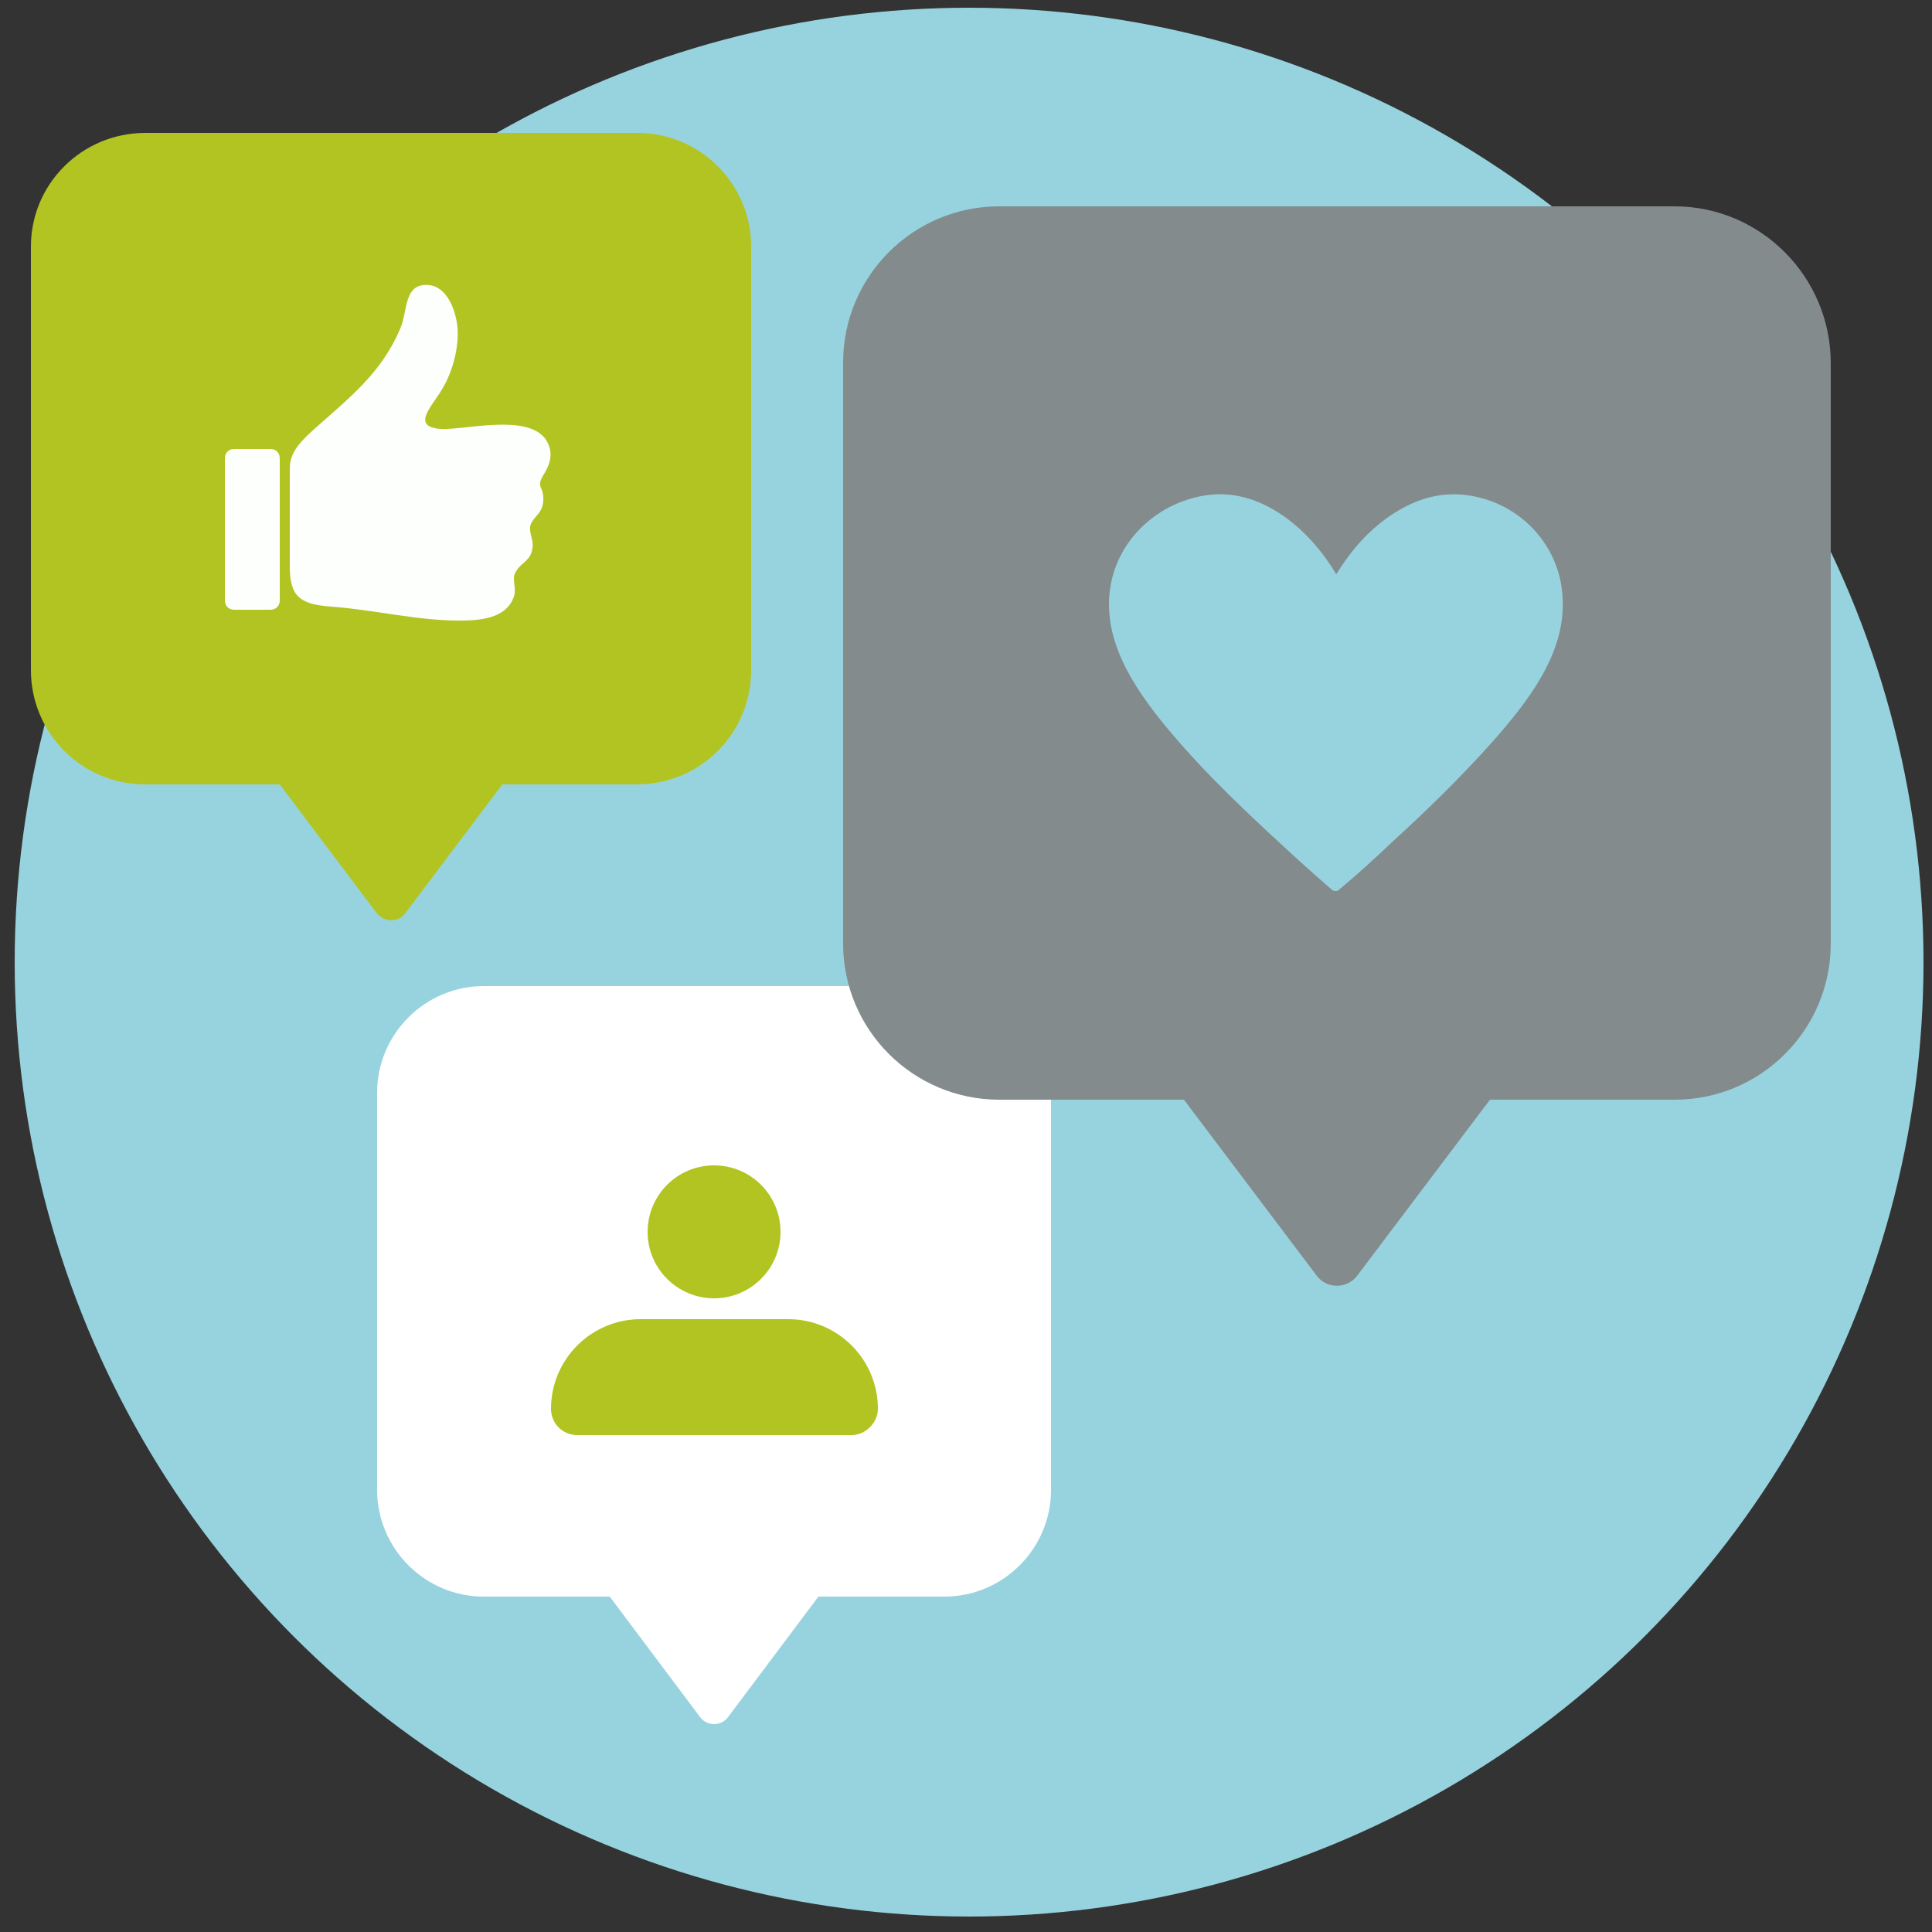
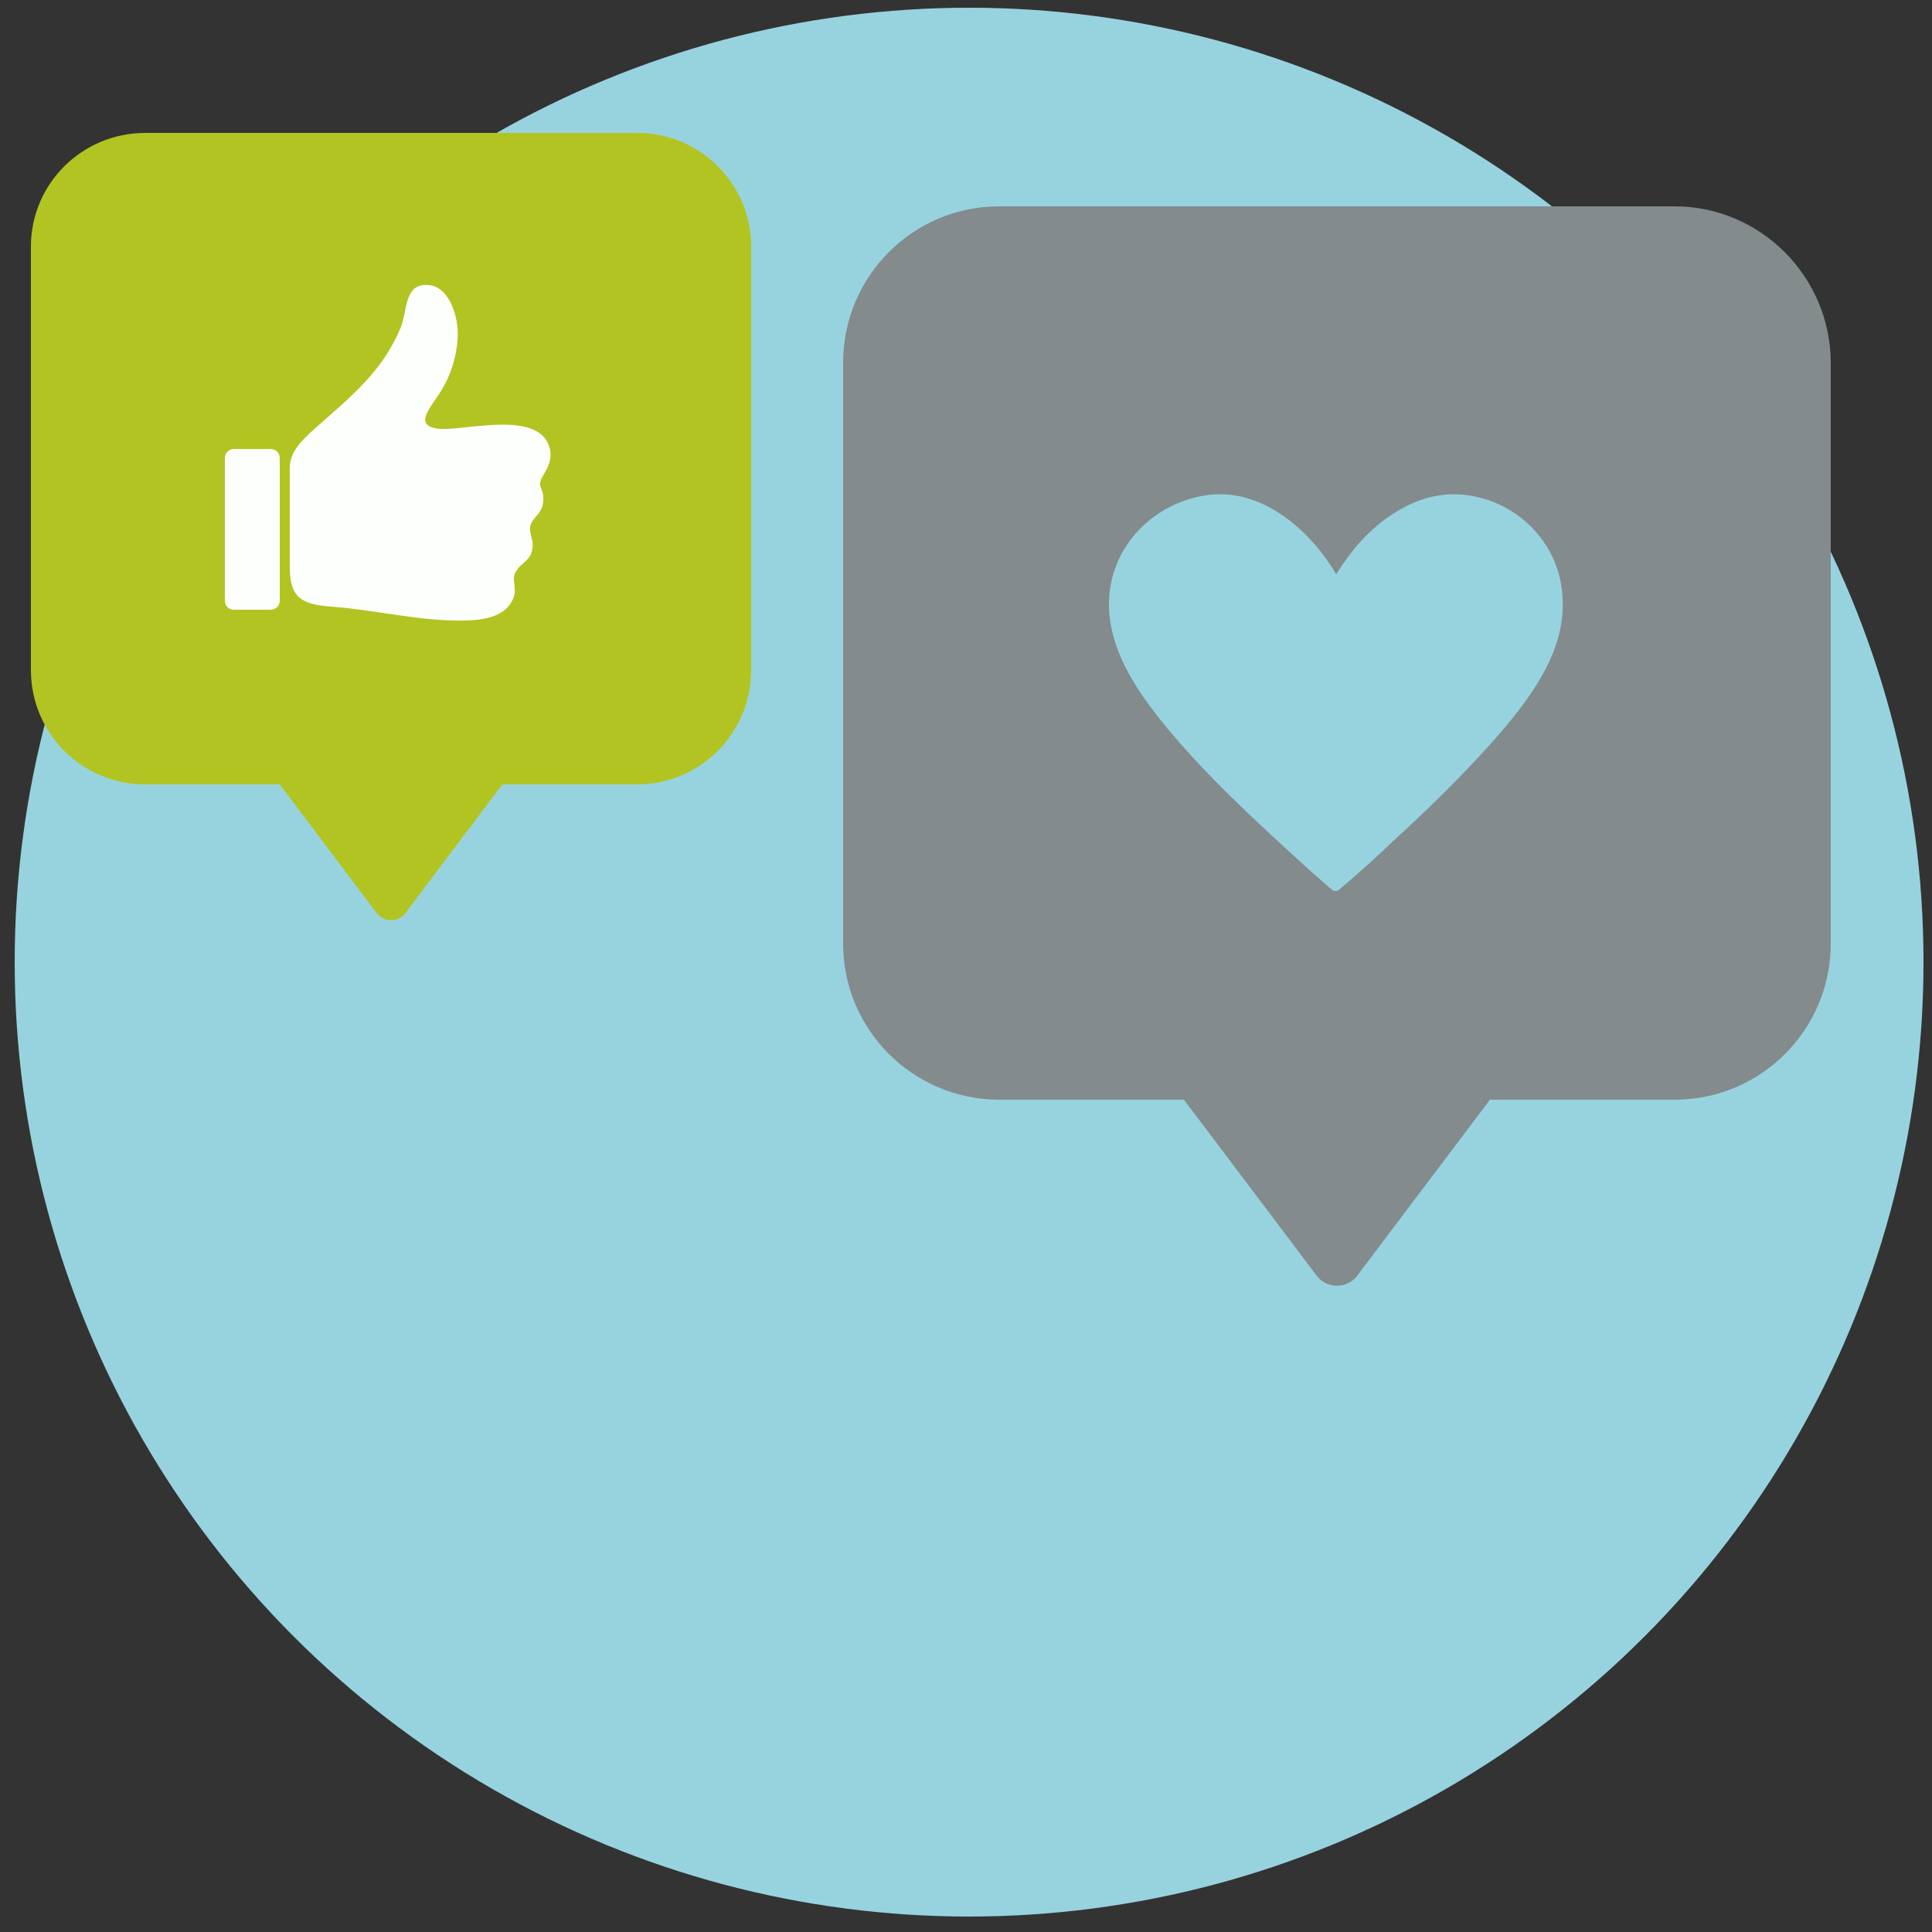
<svg xmlns="http://www.w3.org/2000/svg" id="Layer_1" x="0px" y="0px" viewBox="0 0 250 250" style="enable-background:new 0 0 250 250;" xml:space="preserve">
  <rect x="0" y="0" width="250" height="250" fill="#333333" stroke="none" />
  <style type="text/css">
	.st0{fill:#97D3DF;}
	.st1{fill:#FFFFFF;}
	.st2{fill:#B2C421;}
	.st3{fill:#838B8D;}
	.st4{fill:#FDFFFD;}
</style>
  <circle class="st0" cx="125.4" cy="124.5" r="123.5" />
  <g>
-     <path class="st1" d="M122.3,127.6H62.6c-7.6,0-13.8,6.2-13.8,13.8v51.4c0,7.6,6.2,13.8,13.8,13.8h16.3l11.7,15.6   c0.9,1.2,2.7,1.2,3.6,0l11.7-15.6h16.3c7.6,0,13.8-6.2,13.8-13.8v-51.4C136.1,133.8,129.9,127.6,122.3,127.6z" />
-     <path class="st2" d="M101,159.4c0,4.7-3.8,8.6-8.6,8.6c-4.7,0-8.6-3.8-8.6-8.6c0-4.7,3.8-8.6,8.6-8.6   C97.2,150.8,101,154.7,101,159.4z M113.6,182.3L113.6,182.3c0-6.4-5.2-11.6-11.6-11.6H82.9c-6.4,0-11.6,5.2-11.6,11.6l0,0   c0,1.9,1.5,3.4,3.4,3.4h35.5C112,185.7,113.6,184.1,113.6,182.3z" />
-   </g>
+     </g>
  <g>
    <path class="st3" d="M216.7,26.7h-87.4c-11.2,0-20.2,9.1-20.2,20.2v75.2c0,11.2,9.1,20.2,20.2,20.2h23.9l17.2,22.8   c1.3,1.7,3.9,1.7,5.2,0l17.2-22.8h23.9c11.2,0,20.2-9.1,20.2-20.2V47C236.9,35.8,227.8,26.7,216.7,26.7z" />
    <path class="st0" d="M191.5,64.4c-3.4-0.9-6.8-0.4-9.9,1.3c-3.2,1.7-5.9,4.4-7.9,7.4c-0.3,0.4-0.5,0.8-0.8,1.2   c-3.3-5.6-9.3-10.9-16.1-10.3c-6.2,0.6-11.7,5.1-13,11.3c-1.5,7.2,2.9,13.7,7.3,19c3.9,4.7,8.3,9,12.8,13.2   c2.7,2.5,5.5,5.1,8.3,7.5c0,0,0.1,0.1,0.1,0.1c0.1,0.1,0.3,0.2,0.5,0.2c0.2,0,0.3,0,0.5-0.2c2.4-2,4.7-4.1,6.9-6.2   c4.5-4.1,8.9-8.4,13-13c4.4-5,9.4-11.3,9-18.4C202,71.2,197.5,65.9,191.5,64.4z" />
  </g>
  <g>
    <path class="st2" d="M82.5,17.2H18.8C10.6,17.2,4,23.8,4,31.9v54.8c0,8.2,6.6,14.8,14.8,14.8h17.4l12.5,16.6c1,1.3,2.9,1.3,3.8,0   l12.5-16.6h17.4c8.2,0,14.8-6.6,14.8-14.8V31.9C97.2,23.8,90.6,17.2,82.5,17.2z" />
    <path class="st4" d="M36.2,59.3c0-0.7-0.5-1.2-1.2-1.2h-4.7c-0.7,0-1.2,0.5-1.2,1.2v18.4c0,0.7,0.5,1.2,1.2,1.2H35   c0.7,0,1.2-0.5,1.2-1.2V59.3z M66.5,77.2c-1,2.9-4.5,3.1-7.1,3.1c-5.5,0-11-1.4-16.5-1.8c-4.1-0.3-5.4-1.3-5.4-5.2   c0-3.6,0-9,0-12.7c0-2.1,1.4-3.5,3.3-5.2c4.5-4,8.6-7.2,11-12.9c1-2.3,0.4-6,3.8-5.6c2.3,0.3,3.4,3.3,3.6,5.5   c0.2,2.5-0.6,5.6-1.9,7.8c-1.2,2.2-4.3,5-0.3,5.3c3.5,0.2,13.2-2.6,14.2,2.8c0.2,1.2-0.3,2.2-0.9,3.2c-1,1.7,0.1,1.3,0,3.3   c-0.1,1.6-1.1,1.9-1.6,3c-0.4,1,0.4,2,0.2,3.1c-0.2,1.7-1.4,1.8-2.1,3C66.1,74.8,66.9,76,66.5,77.2z" />
  </g>
</svg>